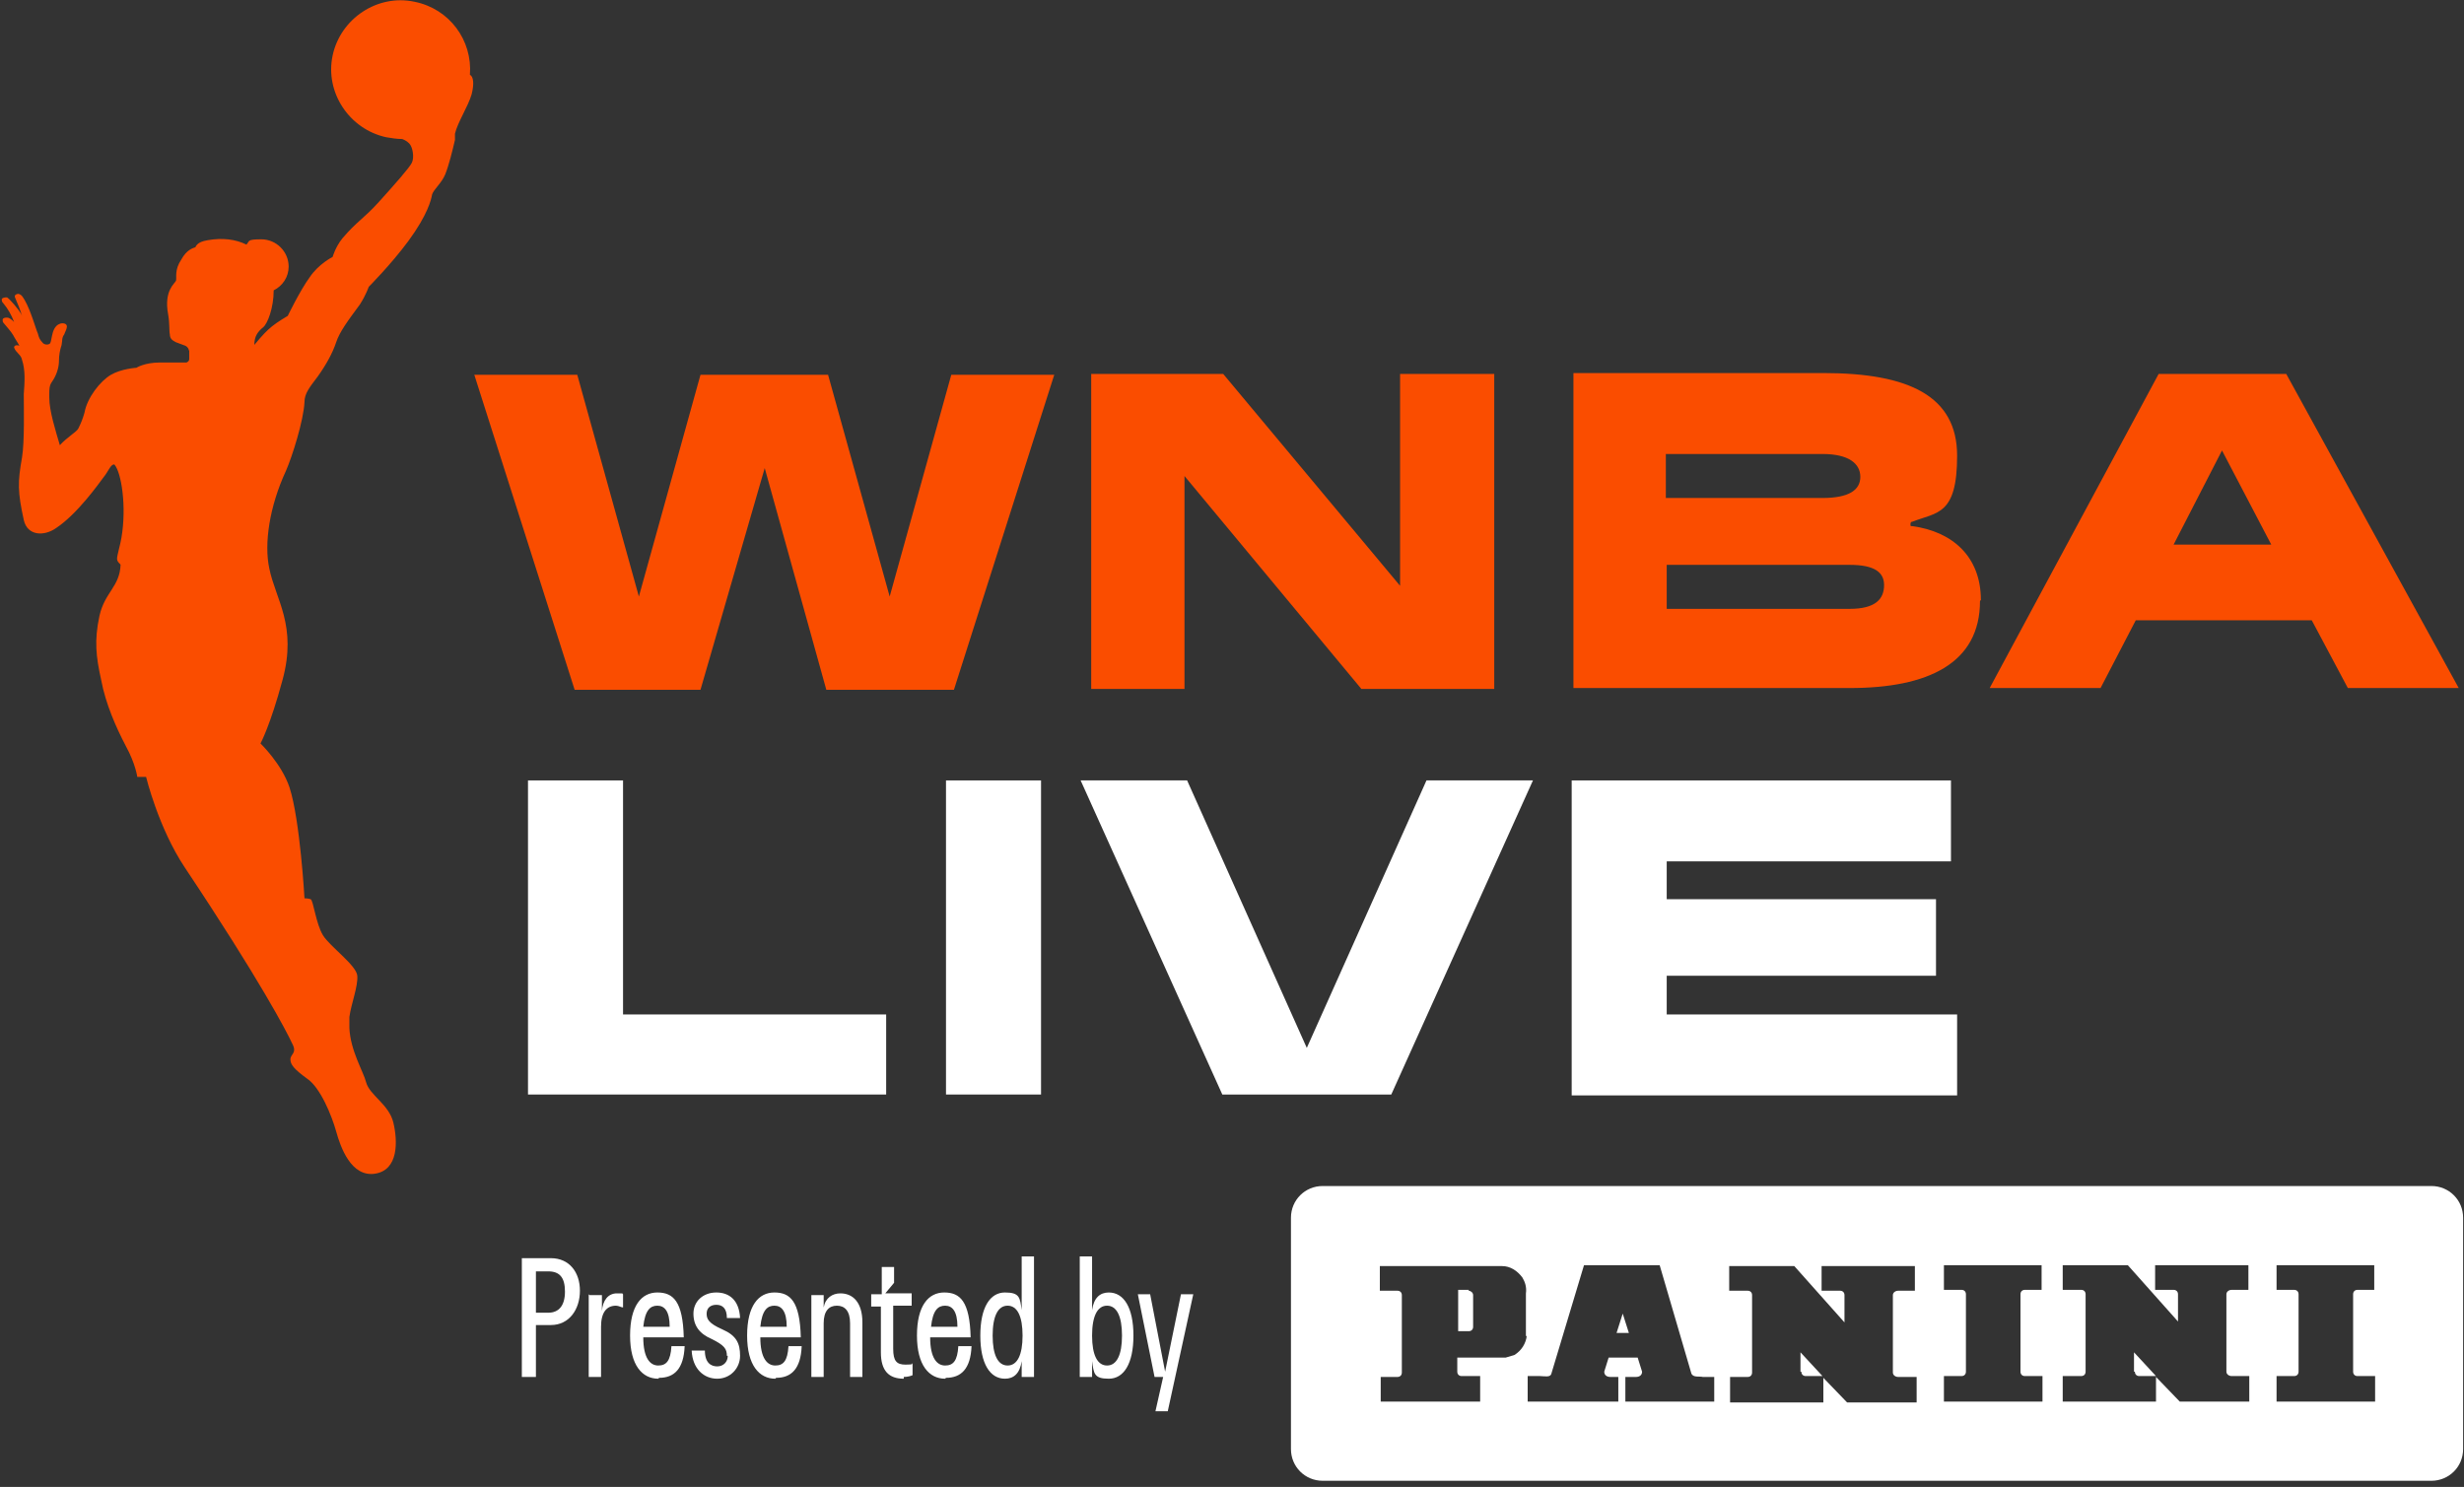
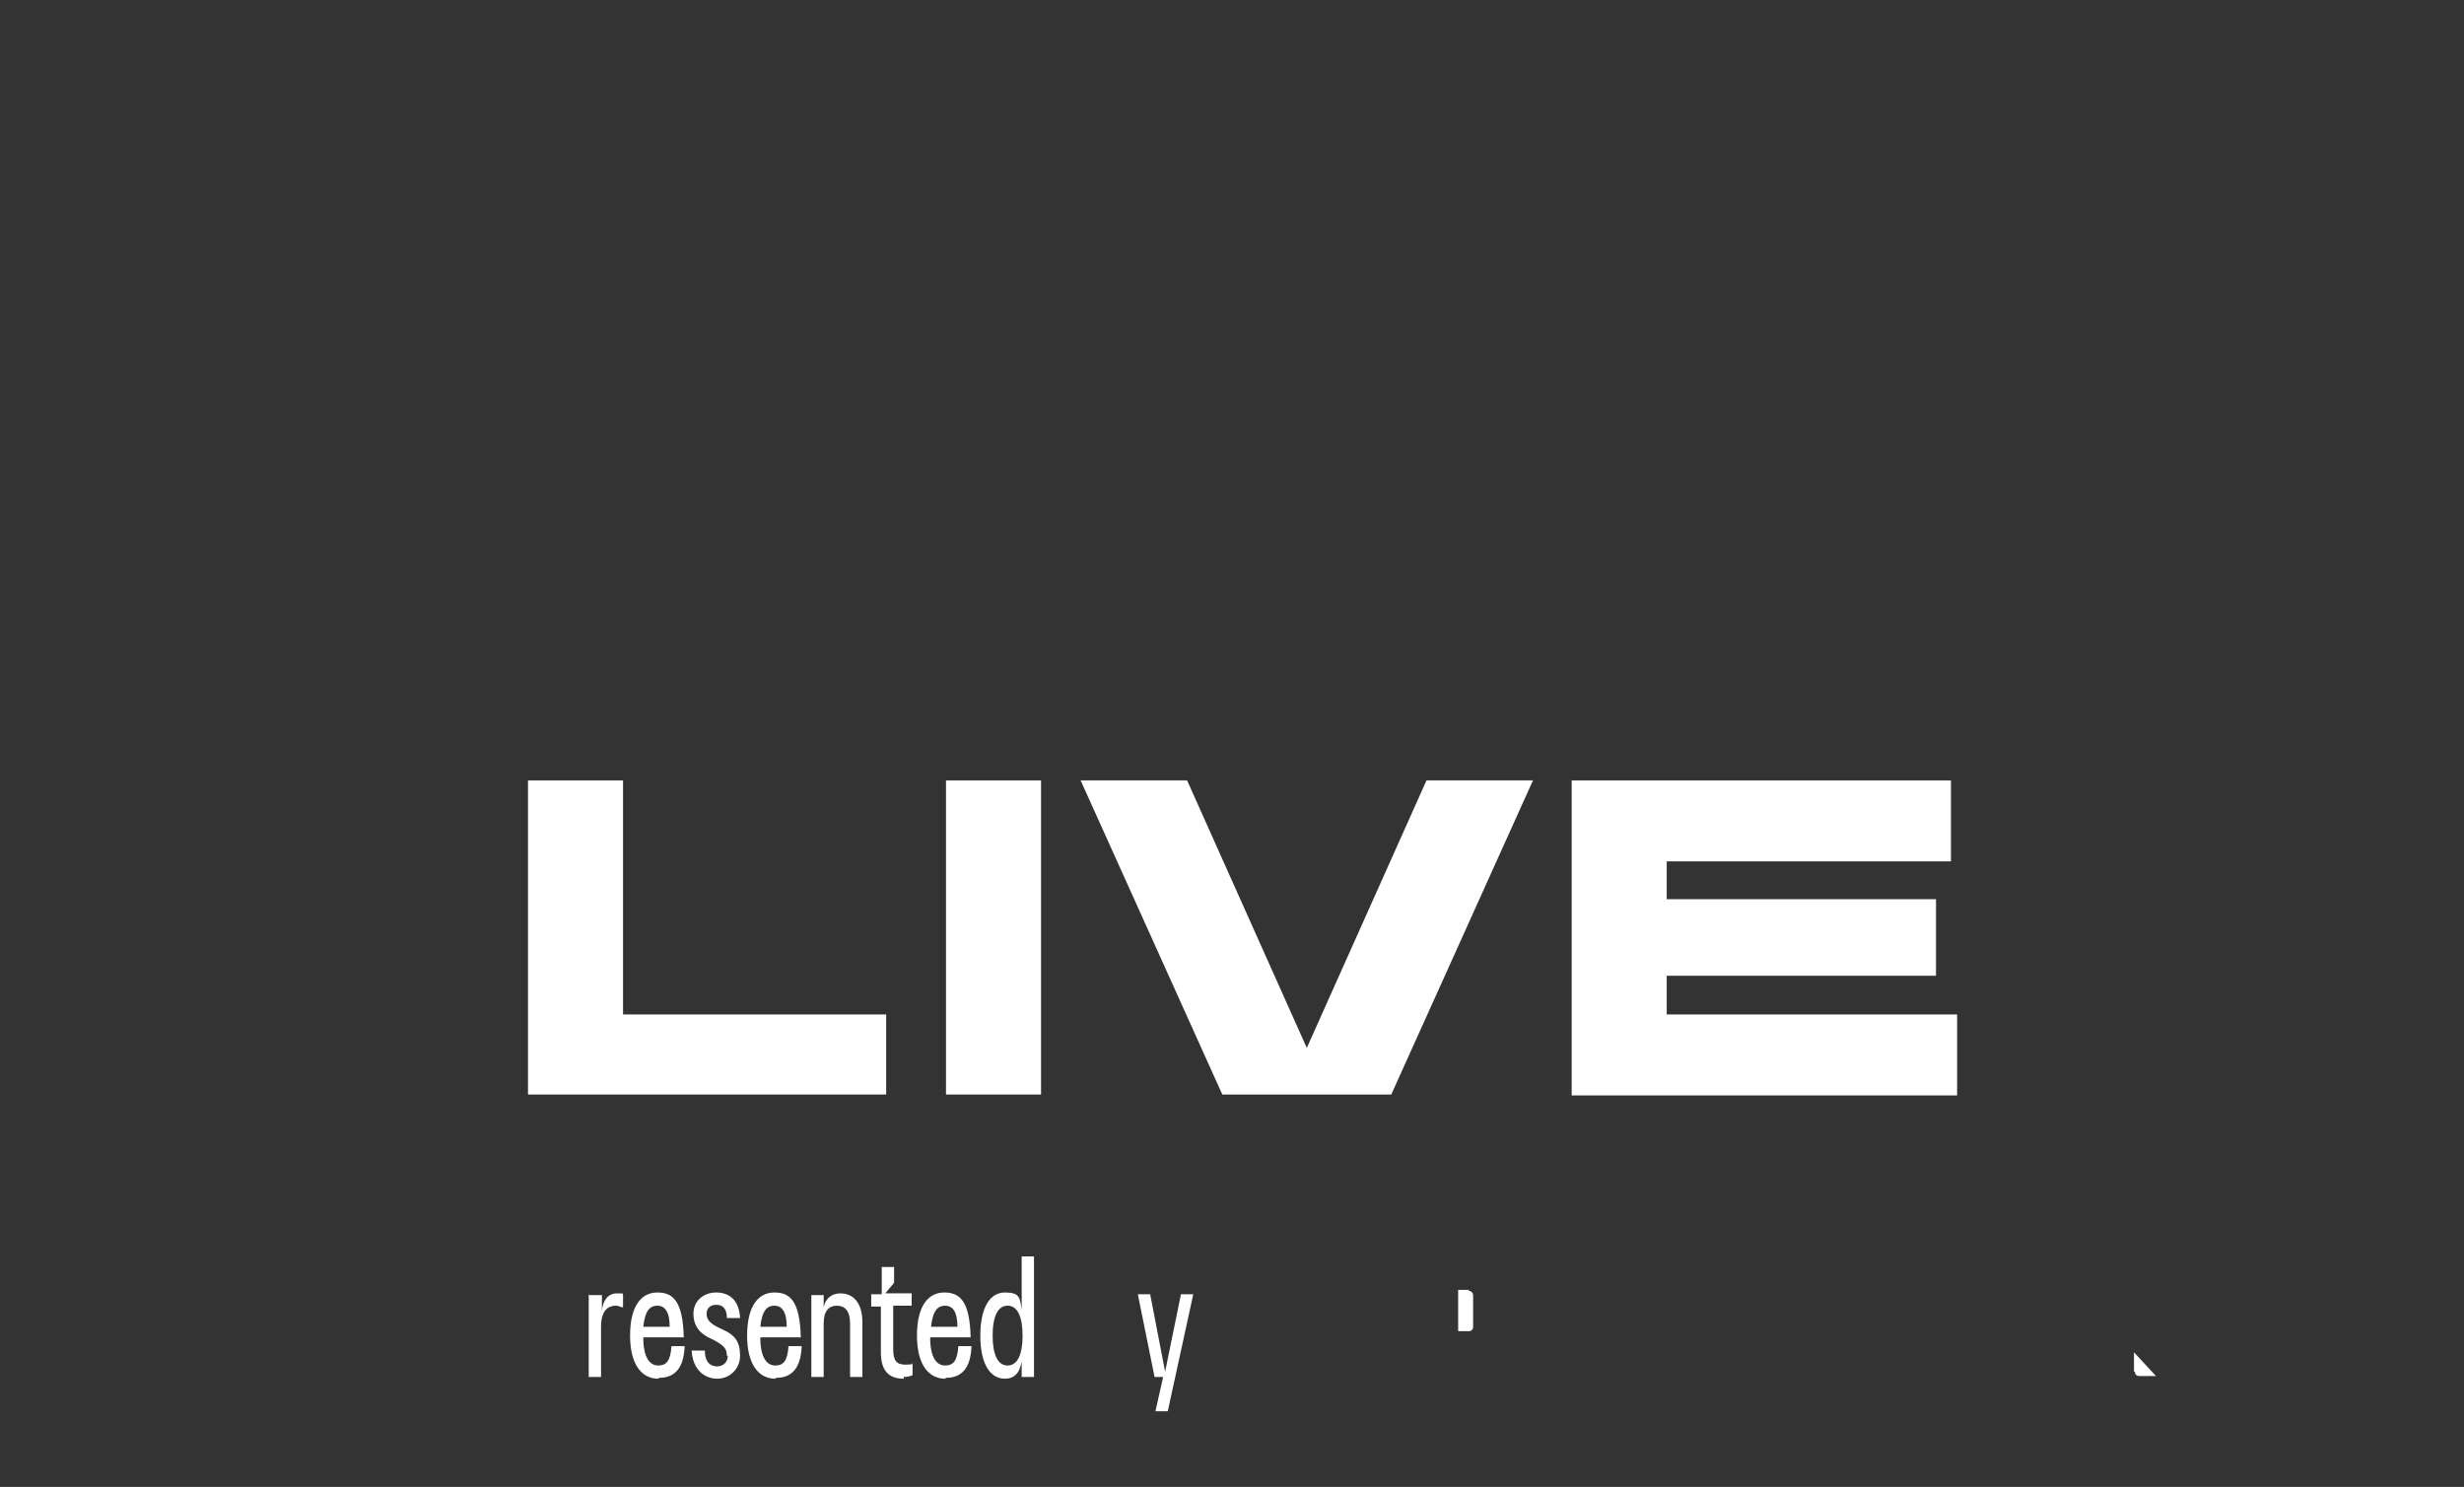
<svg xmlns="http://www.w3.org/2000/svg" id="Layer_1" version="1.1" viewBox="0 0 280 169">
  <rect x="0" y="0" width="280" height="169" fill="#333333" stroke="none" />
  <defs>
    <style>
      .st0 {
        fill: none;
      }

      .st1 {
        fill: #fa4d00;
      }

      .st2 {
        fill: #fff;
      }
    </style>
  </defs>
  <rect class="st0" width="280" height="168.3" />
  <g>
    <path class="st2" d="M100.7,124.4h-40.7v-35.7h10.8v26.6h29.9v9.2Z" />
    <path class="st2" d="M118.3,88.7h-10.8v35.7h10.8v-35.7Z" />
    <path class="st2" d="M162.1,88.7h12.1l-16.1,35.7h-19.2l-16.1-35.7h12.1l13.6,30.4,13.6-30.4Z" />
    <path class="st2" d="M178.6,88.7h43.1v9.2h-32.3v4.3h30.6v8.7h-30.6v4.4h33v9.2h-43.8v-35.7Z" />
-     <path class="st1" d="M108.1,42.6h11.7l-11.4,35.8h-14.5l-7-25.2-7.3,25.2h-14.3l-11.4-35.8h11.7l7,25.2,7-25.2h14.5l7,25.2,7-25.2ZM51.7,15.2c.3-1.3,1.5-3.1,1.9-4.5.3-1.2.2-2-.2-2.2.3-3.9-2.3-7.5-6.3-8.3-4.2-.9-8.4,1.9-9.3,6.1-.9,4.2,1.9,8.4,6.1,9.3.6.1,1.2.2,1.8.2.3.1.6.3.8.5.4.4.6,1.6.3,2.2-.3.6-1.9,2.4-3.7,4.4-1.8,2-2.5,2.2-4.2,4.2-.8,1-1.1,2.1-1.1,2.1,0,0-1.6.8-2.6,2.3-1.1,1.5-2.5,4.4-2.5,4.4,0,0-1.2.7-1.8,1.2-.6.5-1,.9-2,2.1,0-1,.4-1.5,1-2,.5-.4,1.2-2.2,1.2-4.2,1-.5,1.7-1.5,1.7-2.7,0-1.7-1.4-3.1-3.1-3.1s-1.3.2-1.7.6c-1.2-.6-2.7-.8-4.4-.5-.6.1-1.2.3-1.4.8-.3.1-1,.3-1.6,1.4-.8,1.2-.5,2-.6,2.4-.1.3-1.4,1.1-.9,3.8.2,1.1.1,1.9.2,2.3,0,.5.3.7.7.9.3.1.5.2.8.3.4.1.6.3.7.7,0,0,0,.2,0,.3,0,.3,0,.5,0,.6,0,.2-.1.3-.3.4h-3c-1.8,0-2.7.6-2.7.6,0,0-1.7.1-2.9.8-1.2.7-2.7,2.6-3,4.3-.2.7-.4,1.2-.7,1.8-.2.4-1.3,1-2.1,1.9-.5-1.7-1.2-3.9-1.2-5.4v-.4c0-.5,0-1,.3-1.4.5-.7.8-1.6.8-2.4,0-.6.1-1.2.3-1.8.1-.5,0-.8.3-1.2.1-.3.3-.6.3-.9,0-.4-.6-.4-.8-.3-.6.2-.8.9-.9,1.4-.1.4-.1.8-.3.9-.2.1-.6.1-.8-.2-.3-.3-.4-.6-.5-1-.2-.4-.8-2.6-1.5-3.8-.2-.3-.3-.6-.7-.7-.2,0-.5.1-.4.4.3.7.6,1.4.8,2.1-.2-.5-.6-.9-.9-1.3-.3-.3-.5-.6-.8-.8-.2,0-.5,0-.6.2,0,.2,0,.3.2.5.5.6.9,1.3,1.2,2.1-.2-.2-.5-.5-.8-.5-.2,0-.4,0-.5.2,0,.2,0,.3.1.4.4.5.8.9,1.1,1.4.2.4.5.8.7,1.2-.2-.1-.6-.1-.6.2.2.6.8.8.9,1.4.4,1.2.3,2.5.2,3.9,0,1.5.1,5.4-.2,7.2-.5,2.8-.5,3.9.2,7.1.4,1.8,2.3,1.9,3.7.9,2.4-1.6,4.8-5,5.4-5.8.5-.6.8-1.5,1.2-1.4.8.9,1.4,4.8.8,8.3-.1.7-.5,2-.5,2.4,0,.4.4.6.4.7-.1,2.5-1.8,3.1-2.4,5.8-.6,2.8-.4,4.6.2,7.3.5,2.7,1.7,5.4,2.8,7.5,1.1,2,1.3,3.5,1.3,3.5h1c0,0,1.4,5.8,4.4,10.3,8.6,12.9,11.6,18.7,12.2,20,.6,1.1-.2,1.2-.2,1.8,0,.6.4,1.1,1.9,2.2,1.5,1,2.8,4.2,3.3,6,.5,1.8,1.7,5.2,4.4,4.8,2.7-.4,2.6-3.7,2.1-5.8-.5-2.1-2.7-3.1-3.1-4.6-.3-1.2-1.8-3.6-1.9-6.2,0-.4,0-.7,0-1.2.2-1.5,1-3.5.9-4.7-.1-1.2-3.1-3.3-3.9-4.6-.8-1.3-1.1-4-1.4-4.1-.3-.1-.7-.1-.7-.1,0,0-.5-8.9-1.7-12.6-.9-2.7-3.3-5-3.3-5,0,0,1.1-2,2.5-7.2,1.7-6.2-.8-9.2-1.5-12.7-.6-2.8,0-7,1.9-11.1.7-1.6,2-5.7,2.1-7.8,0-1,.6-1.7,1.5-2.9,1-1.4,1.7-2.7,2.1-3.9.4-1.2,1.3-2.4,2.7-4.3.7-1.1,1-2,1-2,0,0,2.5-2.5,4.5-5.2,2.2-3,2.6-4.7,2.7-5.3.2-.6,1.1-1.3,1.5-2.3.4-1,.8-2.6,1.1-3.9M225,68.3c0,7.1-5.9,9.9-14.8,9.9h-31.4v-35.8h28.4c9.7,0,15.2,2.6,15.2,9.4s-2.3,6.4-5.1,7.5c-.2,0-.2.2-.2.3,0,.2,0,.2.2.2,4.5.6,7.8,3.4,7.8,8.4ZM189.3,56.6h17.8c3,0,4.3-.9,4.3-2.4s-1.3-2.6-4.3-2.6h-17.8v5ZM214.1,66.5c0-1.4-1-2.3-3.9-2.3h-20.8v5h20.8c2.9,0,3.9-1.1,3.9-2.7ZM279.4,78.2h-12.6l-4.1-7.7h-20l-4,7.7h-12.6l19.2-35.7h14.5l19.6,35.7ZM258.1,61.9l-5.6-10.7-5.5,10.7h11.1ZM159.2,66.7l-20.2-24.2h-15v35.8h10.6v-24.2l20.1,24.2h15.1v-35.8h-10.7v24.2h0Z" />
-     <path class="st2" d="M60.9,150.6v5.9h-1.6v-13.5h3.3c2.1,0,3.3,1.6,3.3,3.7s-1.2,3.9-3.3,3.9h-1.7ZM60.9,149.2h1.4c1.2,0,1.9-.8,1.9-2.4s-.6-2.3-1.9-2.3h-1.4v4.7h0Z" />
    <path class="st2" d="M67,147.2h1.4v1.8s0,0,0,0,0,0,0,0c.1-1.2.7-2,1.7-2s.5,0,.7.1v1.5c-.2,0-.5-.2-.8-.2-1.1,0-1.7.8-1.7,2.4v5.7h-1.4v-9.4Z" />
    <path class="st2" d="M74.8,156.7c-1.8,0-3.2-1.5-3.2-4.9s1.3-4.9,3.1-4.9,2.9,1,3,5.1h-4.6c0,2.4.8,3.2,1.7,3.2s1.4-.5,1.5-2.2h1.5c-.1,2.6-1.2,3.6-2.9,3.6M73.1,150.8h3c0-1.8-.6-2.4-1.4-2.4s-1.4.5-1.6,2.4Z" />
    <path class="st2" d="M82.6,154.1c0-.8-.3-1.2-1.7-1.9-1.4-.6-2.1-1.5-2.1-2.9s1.1-2.4,2.6-2.4,2.6.9,2.7,2.9h-1.5c0-1.1-.5-1.5-1.2-1.5s-1.1.4-1.1,1,.2,1.1,1.8,1.8c1.6.7,2,1.6,2,3s-1.1,2.6-2.6,2.6-2.8-1.1-2.9-3.2h1.5c0,1.4.7,1.8,1.4,1.8s1.2-.5,1.2-1.2" />
    <path class="st2" d="M88.1,156.7c-1.8,0-3.2-1.5-3.2-4.9s1.3-4.9,3.1-4.9,2.9,1,3,5.1h-4.6c0,2.4.8,3.2,1.7,3.2s1.4-.5,1.5-2.2h1.5c-.1,2.6-1.2,3.6-2.9,3.6M86.4,150.8h3c0-1.8-.6-2.4-1.4-2.4s-1.4.5-1.6,2.4Z" />
    <path class="st2" d="M92.2,147.2h1.4v1.4s0,.1,0,.1,0,0,0-.1c.2-1.1,1-1.6,1.9-1.6,1.4,0,2.5,1,2.5,3.3v6.2h-1.4v-6.1c0-1.4-.6-2-1.5-2s-1.5.6-1.5,2v6.1h-1.4v-9.4h0Z" />
    <path class="st2" d="M102.7,156.7c-1.7,0-2.6-.9-2.6-3v-5.2h-1.1v-1.4h1.2v-3.1h1.4v1.8l-1,1.2h3v1.4h-2.1v4.9c0,1.4.4,1.8,1.4,1.8s.7-.1.8-.2v1.4c-.2.1-.6.2-1,.2" />
    <path class="st2" d="M107.4,156.7c-1.8,0-3.2-1.5-3.2-4.9s1.3-4.9,3.1-4.9,2.9,1,3,5.1h-4.6c0,2.4.8,3.2,1.7,3.2s1.4-.5,1.5-2.2h1.5c-.1,2.6-1.2,3.6-2.9,3.6M105.8,150.8h3c0-1.8-.6-2.4-1.4-2.4s-1.4.5-1.6,2.4Z" />
    <path class="st2" d="M116.1,154.7s0-.1,0-.1,0,0,0,.1c-.2,1.4-.9,2-1.9,2-1.7,0-2.8-1.7-2.8-4.9s1.1-4.9,2.8-4.9,1.7.6,1.9,2c0,0,0,.1,0,.1,0,0,0,0,0-.1v-6.1h1.4v13.7h-1.4v-1.8ZM112.8,151.8c0,2.2.6,3.4,1.7,3.4s1.7-1.2,1.7-3.4-.6-3.4-1.7-3.4-1.7,1.2-1.7,3.4Z" />
-     <path class="st2" d="M122.7,156.5v-13.7h1.4v6.1s0,.1,0,.1,0,0,0-.1c.2-1.4.9-2,1.9-2,1.7,0,2.8,1.7,2.8,4.9s-1.1,4.9-2.8,4.9-1.7-.6-1.9-2c0,0,0-.1,0-.1,0,0,0,0,0,.1v1.8h-1.4ZM124.1,151.8c0,2.2.6,3.4,1.7,3.4s1.7-1.2,1.7-3.4-.6-3.4-1.7-3.4-1.7,1.2-1.7,3.4Z" />
    <path class="st2" d="M132.3,156.5h-1.1l-1.9-9.4h1.4l1.7,8.8,1.8-8.8h1.4l-2.9,13.3h-1.4l.9-4Z" />
-     <path class="st2" d="M183.7,151.5h1.4l-.7-2.2-.7,2.2Z" />
+     <path class="st2" d="M183.7,151.5h1.4Z" />
    <path class="st2" d="M242.6,155.9c0,.3.2.5.5.5h1.9l-2.5-2.7v2.2Z" />
-     <path class="st2" d="M276.4,134.8h-126.1c-2,0-3.6,1.6-3.6,3.6v26.3c0,2,1.6,3.6,3.6,3.6h126c2,0,3.6-1.6,3.6-3.6v-26.3c0-2-1.6-3.6-3.6-3.6ZM173.5,151.8c-.1.9-.6,1.7-1.4,2.2l-1,.3h-5.5v1.6c0,.3.2.5.5.5h2.1v2.9h-11.3v-2.8h1.9c.3,0,.5-.2.5-.5v-8.8c0-.3-.2-.5-.5-.5h-2v-2.8h13.9c.9,0,1.7.5,2.3,1.3.3.5.5,1.1.4,1.8v4.9ZM195,159.3h-10.3v-2.8h1.2c.4,0,.7-.2.7-.6l-.5-1.6h-3.3l-.5,1.6c0,.4.3.6.7.6h.9v2.8h-10.3v-2.9h1.4c.5,0,1.2.2,1.3-.3l3.7-12.3h8.6l3.6,12.3c.2.5.9.3,1.3.4h1.3v2.8h0ZM215.8,156.5h2v2.9h-7.9l-2.7-2.8v2.8h-10.6v-2.9h2c.3,0,.5-.2.5-.5v-8.8c0-.3-.2-.5-.5-.5h-2.1v-2.8h7.4l5.7,6.4v-3.1c0-.3-.2-.5-.5-.5h-2.1v-2.8h10.6v2.8h-1.9c-.3,0-.6.2-.6.5v8.8c0,.3.3.5.6.5M232,159.3h-11.1v-2.9h2c.3,0,.5-.2.5-.5v-8.8c0-.3-.2-.5-.5-.5h-2v-2.8h11.1v2.8h-1.9c-.3,0-.5.2-.5.5v8.8c0,.3.2.5.5.5h2v2.9ZM255.6,159.3h-7.9l-2.7-2.8v2.8h-10.6v-2.9h2.1c.3,0,.5-.2.5-.5v-8.8c0-.3-.2-.5-.5-.5h-2.1s0-2.8,0-2.8h7.4l5.7,6.4v-3.1c0-.3-.2-.5-.5-.5h-2.1v-2.8h10.6v2.8h-1.9c-.3,0-.6.2-.6.5v8.8c0,.3.3.5.6.5h2v2.9h0ZM269.8,159.3h-11.1v-2.9h2c.3,0,.5-.2.5-.5v-8.8c0-.3-.2-.5-.5-.5h-2v-2.8h11.1v2.8h-1.9c-.3,0-.5.2-.5.5v8.8c0,.3.2.5.5.5h2v2.9Z" />
-     <path class="st2" d="M204.7,155.9c0,.3.2.5.5.5h1.9l-2.5-2.7v2.2Z" />
    <path class="st2" d="M166.9,146.6h-1.2v4.7h1.2c.3,0,.5-.2.5-.5v-3.6c0-.3-.3-.5-.5-.5" />
  </g>
</svg>